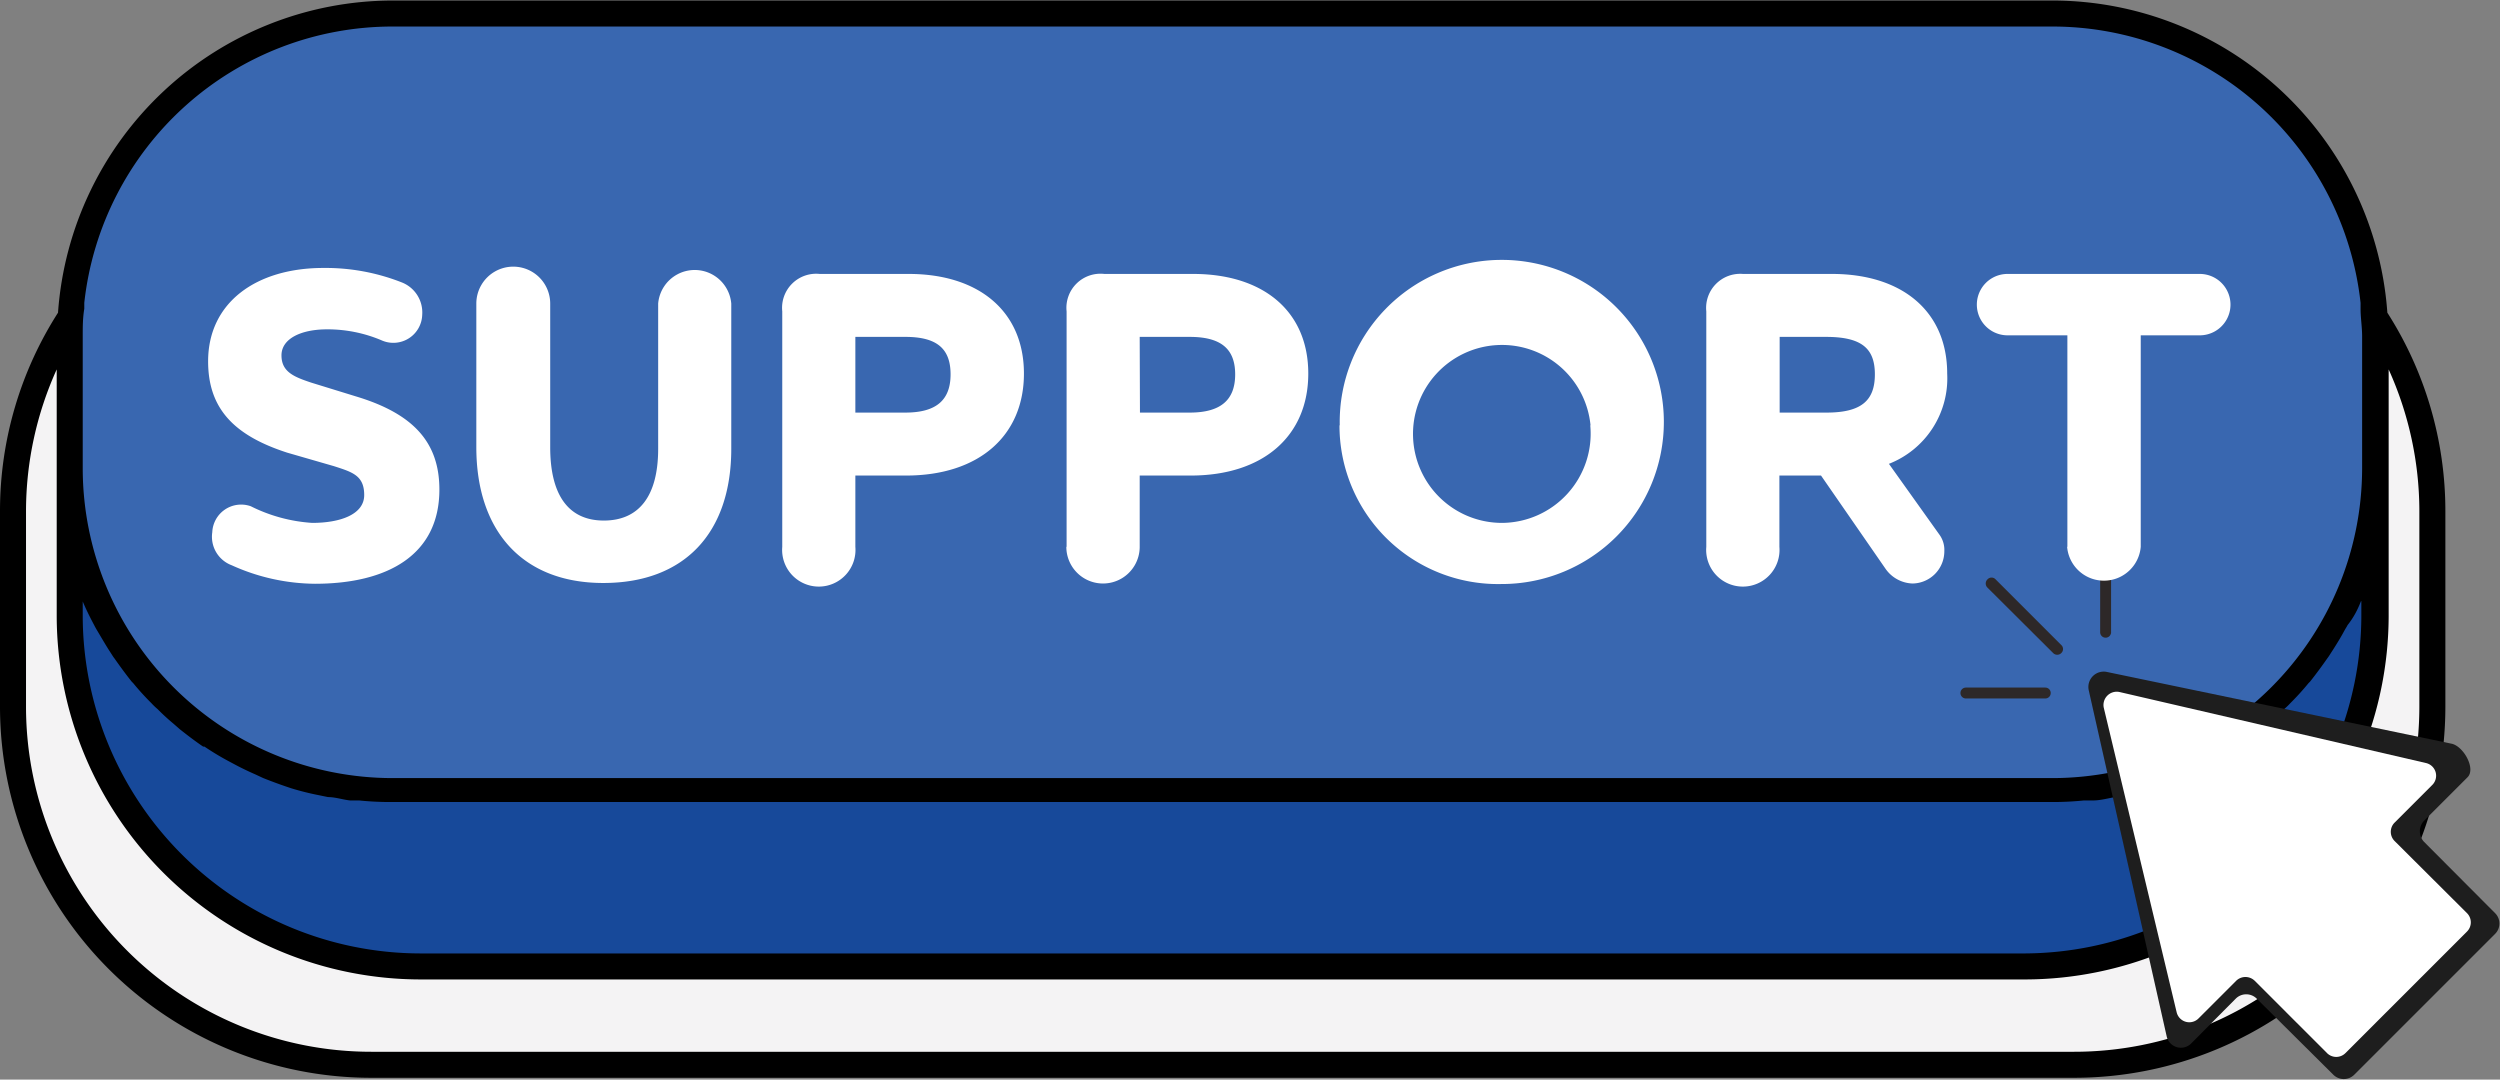
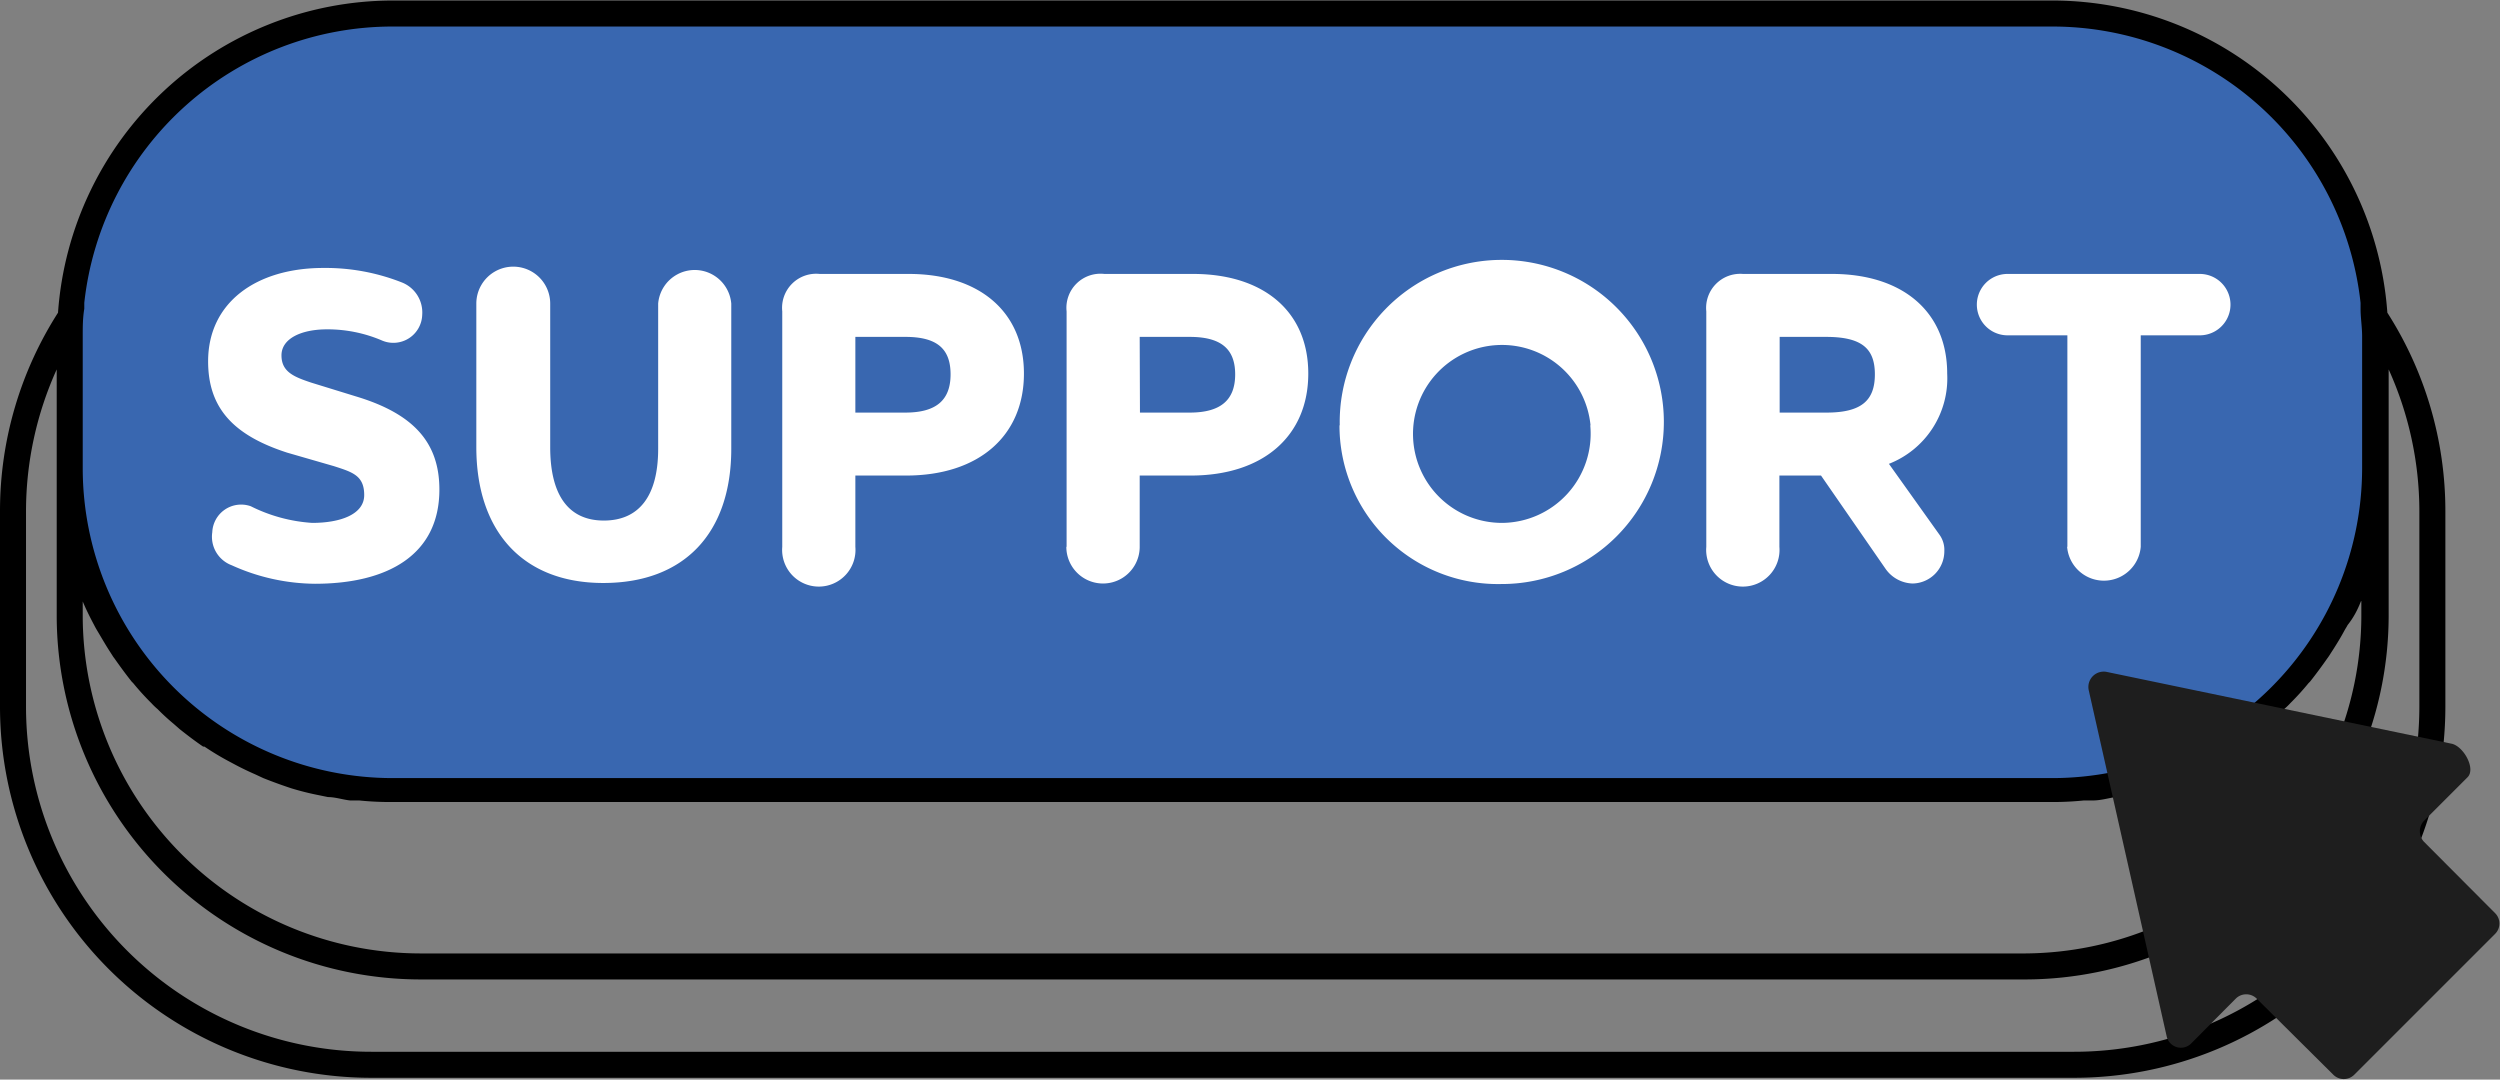
<svg xmlns="http://www.w3.org/2000/svg" height="41.5" preserveAspectRatio="xMidYMid meet" version="1.0" viewBox="3.0 33.9 96.1 41.5" width="96.1" zoomAndPan="magnify">
  <rect x="3.0" y="33.9" width="96.1" height="41.5" fill="#808080" stroke="none" />
  <g>
    <g id="change1_1">
-       <path d="M94.29,46.09c0,.24,0,.49,0,.74v5.08a12.41,12.41,0,0,1-12.41,12.4H18.09A12.41,12.41,0,0,1,5.68,51.91V46.83c0-.25,0-.5,0-.74a13.62,13.62,0,0,0-2.19,7.44v7.55A13.76,13.76,0,0,0,17.28,74.83H82.72A13.76,13.76,0,0,0,96.48,61.08V53.53A13.62,13.62,0,0,0,94.29,46.09Z" fill="#f4f3f4" />
-     </g>
+       </g>
    <g id="change2_1">
-       <path d="M81.91,64.31H18.09A12.41,12.41,0,0,1,5.68,51.91v5.7A13.45,13.45,0,0,0,19.13,71.05H80.87A13.45,13.45,0,0,0,94.32,57.61v-5.7A12.41,12.41,0,0,1,81.91,64.31Z" fill="#17499a" />
-     </g>
+       </g>
    <g id="change3_1">
      <path d="M94.32,46.83v5.08a12.41,12.41,0,0,1-12.41,12.4H18.09A12.41,12.41,0,0,1,5.68,51.91V46.83c0-.25,0-.5,0-.74A12.4,12.4,0,0,1,18.09,34.42H81.91A12.4,12.4,0,0,1,94.29,46.09C94.31,46.33,94.32,46.58,94.32,46.83Z" fill="#3967b0" />
    </g>
    <g id="change4_1">
      <path d="M94.77,45.92a12.92,12.92,0,0,0-12.86-12H18.09a12.92,12.92,0,0,0-12.86,12A14.13,14.13,0,0,0,3,53.53v7.55A14.27,14.27,0,0,0,17.28,75.33H82.72A14.27,14.27,0,0,0,97,61.08V53.53A14.13,14.13,0,0,0,94.77,45.92Zm-1,11.1,0-.11v.7A13,13,0,0,1,80.87,70.55H19.13A13,13,0,0,1,6.18,57.61v-.7l0,.11c.13.31.28.61.44.91.05.1.11.2.17.3s.28.48.43.71.11.18.18.27c.21.3.43.6.66.89l.06.06a10.13,10.13,0,0,0,.7.77,2.61,2.61,0,0,0,.24.23,8.09,8.09,0,0,0,.61.56l.24.21c.29.23.59.46.9.67l.05,0a10.47,10.47,0,0,0,.91.55l.3.16q.36.19.75.36l.3.14c.35.14.71.27,1.07.39h0a10.65,10.65,0,0,0,1.08.27l.34.07c.28,0,.57.1.85.13l.35,0a11.71,11.71,0,0,0,1.19.06H81.91a11.71,11.71,0,0,0,1.19-.06l.35,0c.28,0,.57-.08.85-.13l.34-.07a10.65,10.65,0,0,0,1.08-.27h0c.36-.12.72-.25,1.07-.39l.3-.14q.39-.16.75-.36l.3-.16a10.47,10.47,0,0,0,.91-.55l0,0c.31-.21.61-.44.9-.67l.24-.21a8.09,8.09,0,0,0,.61-.56,2.61,2.61,0,0,0,.24-.23,10.13,10.13,0,0,0,.7-.77l.06-.06c.23-.29.45-.59.66-.89.07-.09.12-.18.18-.27s.3-.47.43-.71.12-.2.17-.3C93.48,57.63,93.63,57.33,93.76,57ZM18.09,34.92H81.91A11.92,11.92,0,0,1,93.74,45.54l0,.23c0,.35.06.7.06,1.06v5.08a11.92,11.92,0,0,1-11.91,11.9H18.09A11.92,11.92,0,0,1,6.18,51.91V46.83c0-.36,0-.71.06-1.06l0-.23A11.92,11.92,0,0,1,18.09,34.92ZM96,61.08A13.27,13.27,0,0,1,82.72,74.33H17.28A13.27,13.27,0,0,1,4,61.08V53.53A13.24,13.24,0,0,1,5.18,48.1v9.51a14,14,0,0,0,14,13.94H80.87A14,14,0,0,0,94.82,57.61V48.1A13.24,13.24,0,0,1,96,53.53Z" />
    </g>
    <g id="change5_1">
      <path d="M97.85,63.78l-1.67,1.67a.59.59,0,0,0,0,.81L98.91,69a.56.56,0,0,1,0,.8l-5.41,5.41a.57.57,0,0,1-.81,0l-2.94-2.92a.57.57,0,0,0-.81,0L87.24,74a.56.56,0,0,1-.95-.25l-3-13.32a.59.59,0,0,1,.7-.7l13.26,2.76C97.71,62.6,98.18,63.46,97.85,63.78Z" fill="#1e1e1e" />
    </g>
    <g id="change6_2">
-       <path d="M96.49,64.08l-1.44,1.44a.5.5,0,0,0,0,.71L97.83,69a.5.5,0,0,1,0,.71l-4.67,4.67a.5.5,0,0,1-.71,0l-2.78-2.78a.51.51,0,0,0-.71,0l-1.45,1.45a.5.5,0,0,1-.84-.24l-2.8-11.7a.51.51,0,0,1,.6-.61l11.78,2.73A.5.5,0,0,1,96.49,64.08Z" fill="#fff" />
-     </g>
+       </g>
    <g id="change7_1">
-       <path d="M82.24,59a.22.22,0,0,1-.32,0L79.4,56.49a.22.22,0,0,1,0-.32.21.21,0,0,1,.31,0l2.53,2.53A.21.21,0,0,1,82.24,59Zm1.91-.78V55a.22.22,0,0,0-.21-.22.21.21,0,0,0-.21.22v3.2a.21.21,0,0,0,.36.15A.23.23,0,0,0,84.15,58.23Zm-2.32,2.32a.21.21,0,0,0-.21-.21H78.57a.21.21,0,1,0,0,.42h3.05a.21.21,0,0,0,.21-.21Z" fill="#2d2828" />
-     </g>
+       </g>
  </g>
  <g id="change6_1">
    <path d="M11.91,55.63a1.17,1.17,0,0,1-.75-1.27,1.11,1.11,0,0,1,1.48-1A6.15,6.15,0,0,0,15,54c1.07,0,2-.32,2-1.07s-.45-.88-1.16-1.11l-1.8-.52C12,50.64,11,49.61,11,47.79c0-2.27,1.86-3.59,4.43-3.59a8,8,0,0,1,3,.55A1.24,1.24,0,0,1,19.23,46,1.11,1.11,0,0,1,17.71,47a5.32,5.32,0,0,0-2.14-.44c-1,0-1.75.36-1.75,1s.49.83,1.15,1.05l1.72.53c2.22.67,3.2,1.78,3.2,3.58,0,2.52-2,3.62-4.79,3.62A7.88,7.88,0,0,1,11.91,55.63Zm9.4-4.54V45.57a1.42,1.42,0,0,1,2.84,0v5.52c0,1.88.73,2.82,2.06,2.82S28.3,53,28.3,51.15V45.57a1.41,1.41,0,0,1,2.81,0v5.58c0,3.26-1.82,5.16-4.92,5.16S21.31,54.32,21.31,51.09Zm11.76,3.83V45.87a1.31,1.31,0,0,1,1.44-1.44h3.42c2.7,0,4.43,1.44,4.43,3.83s-1.73,3.92-4.53,3.92H35.88v2.74a1.41,1.41,0,1,1-2.81,0Zm2.81-5.16H37.8c1.18,0,1.74-.47,1.74-1.47S39,46.85,37.8,46.85H35.88ZM44,54.92V45.87a1.31,1.31,0,0,1,1.45-1.44h3.41c2.71,0,4.43,1.44,4.43,3.83s-1.72,3.92-4.52,3.92H46.81v2.74a1.41,1.41,0,0,1-2.82,0Zm2.82-5.16h1.91c1.18,0,1.75-.47,1.75-1.47s-.57-1.44-1.75-1.44H46.81Zm7.68.49a6.23,6.23,0,1,1,6.21,6.1A6.09,6.09,0,0,1,54.49,50.25Zm9.64,0A3.42,3.42,0,1,0,60.74,54,3.43,3.43,0,0,0,64.13,50.25Zm13.41,4.2a1,1,0,0,1,.19.64,1.24,1.24,0,0,1-1.22,1.24,1.32,1.32,0,0,1-1.05-.58L73,52.18H71.4v2.74a1.41,1.41,0,1,1-2.81,0V45.87A1.31,1.31,0,0,1,70,44.43h3.42c2.7,0,4.43,1.44,4.43,3.83a3.53,3.53,0,0,1-2.24,3.47Zm-6.14-7.6v2.91h1.8c1.35,0,1.86-.47,1.86-1.47s-.51-1.44-1.88-1.44Zm11.06,8.07V46.79H80.17a1.18,1.18,0,0,1,0-2.36h7.39a1.18,1.18,0,1,1,0,2.36H85.29v8.13a1.42,1.42,0,0,1-2.83,0Z" fill="#fff" />
  </g>
</svg>